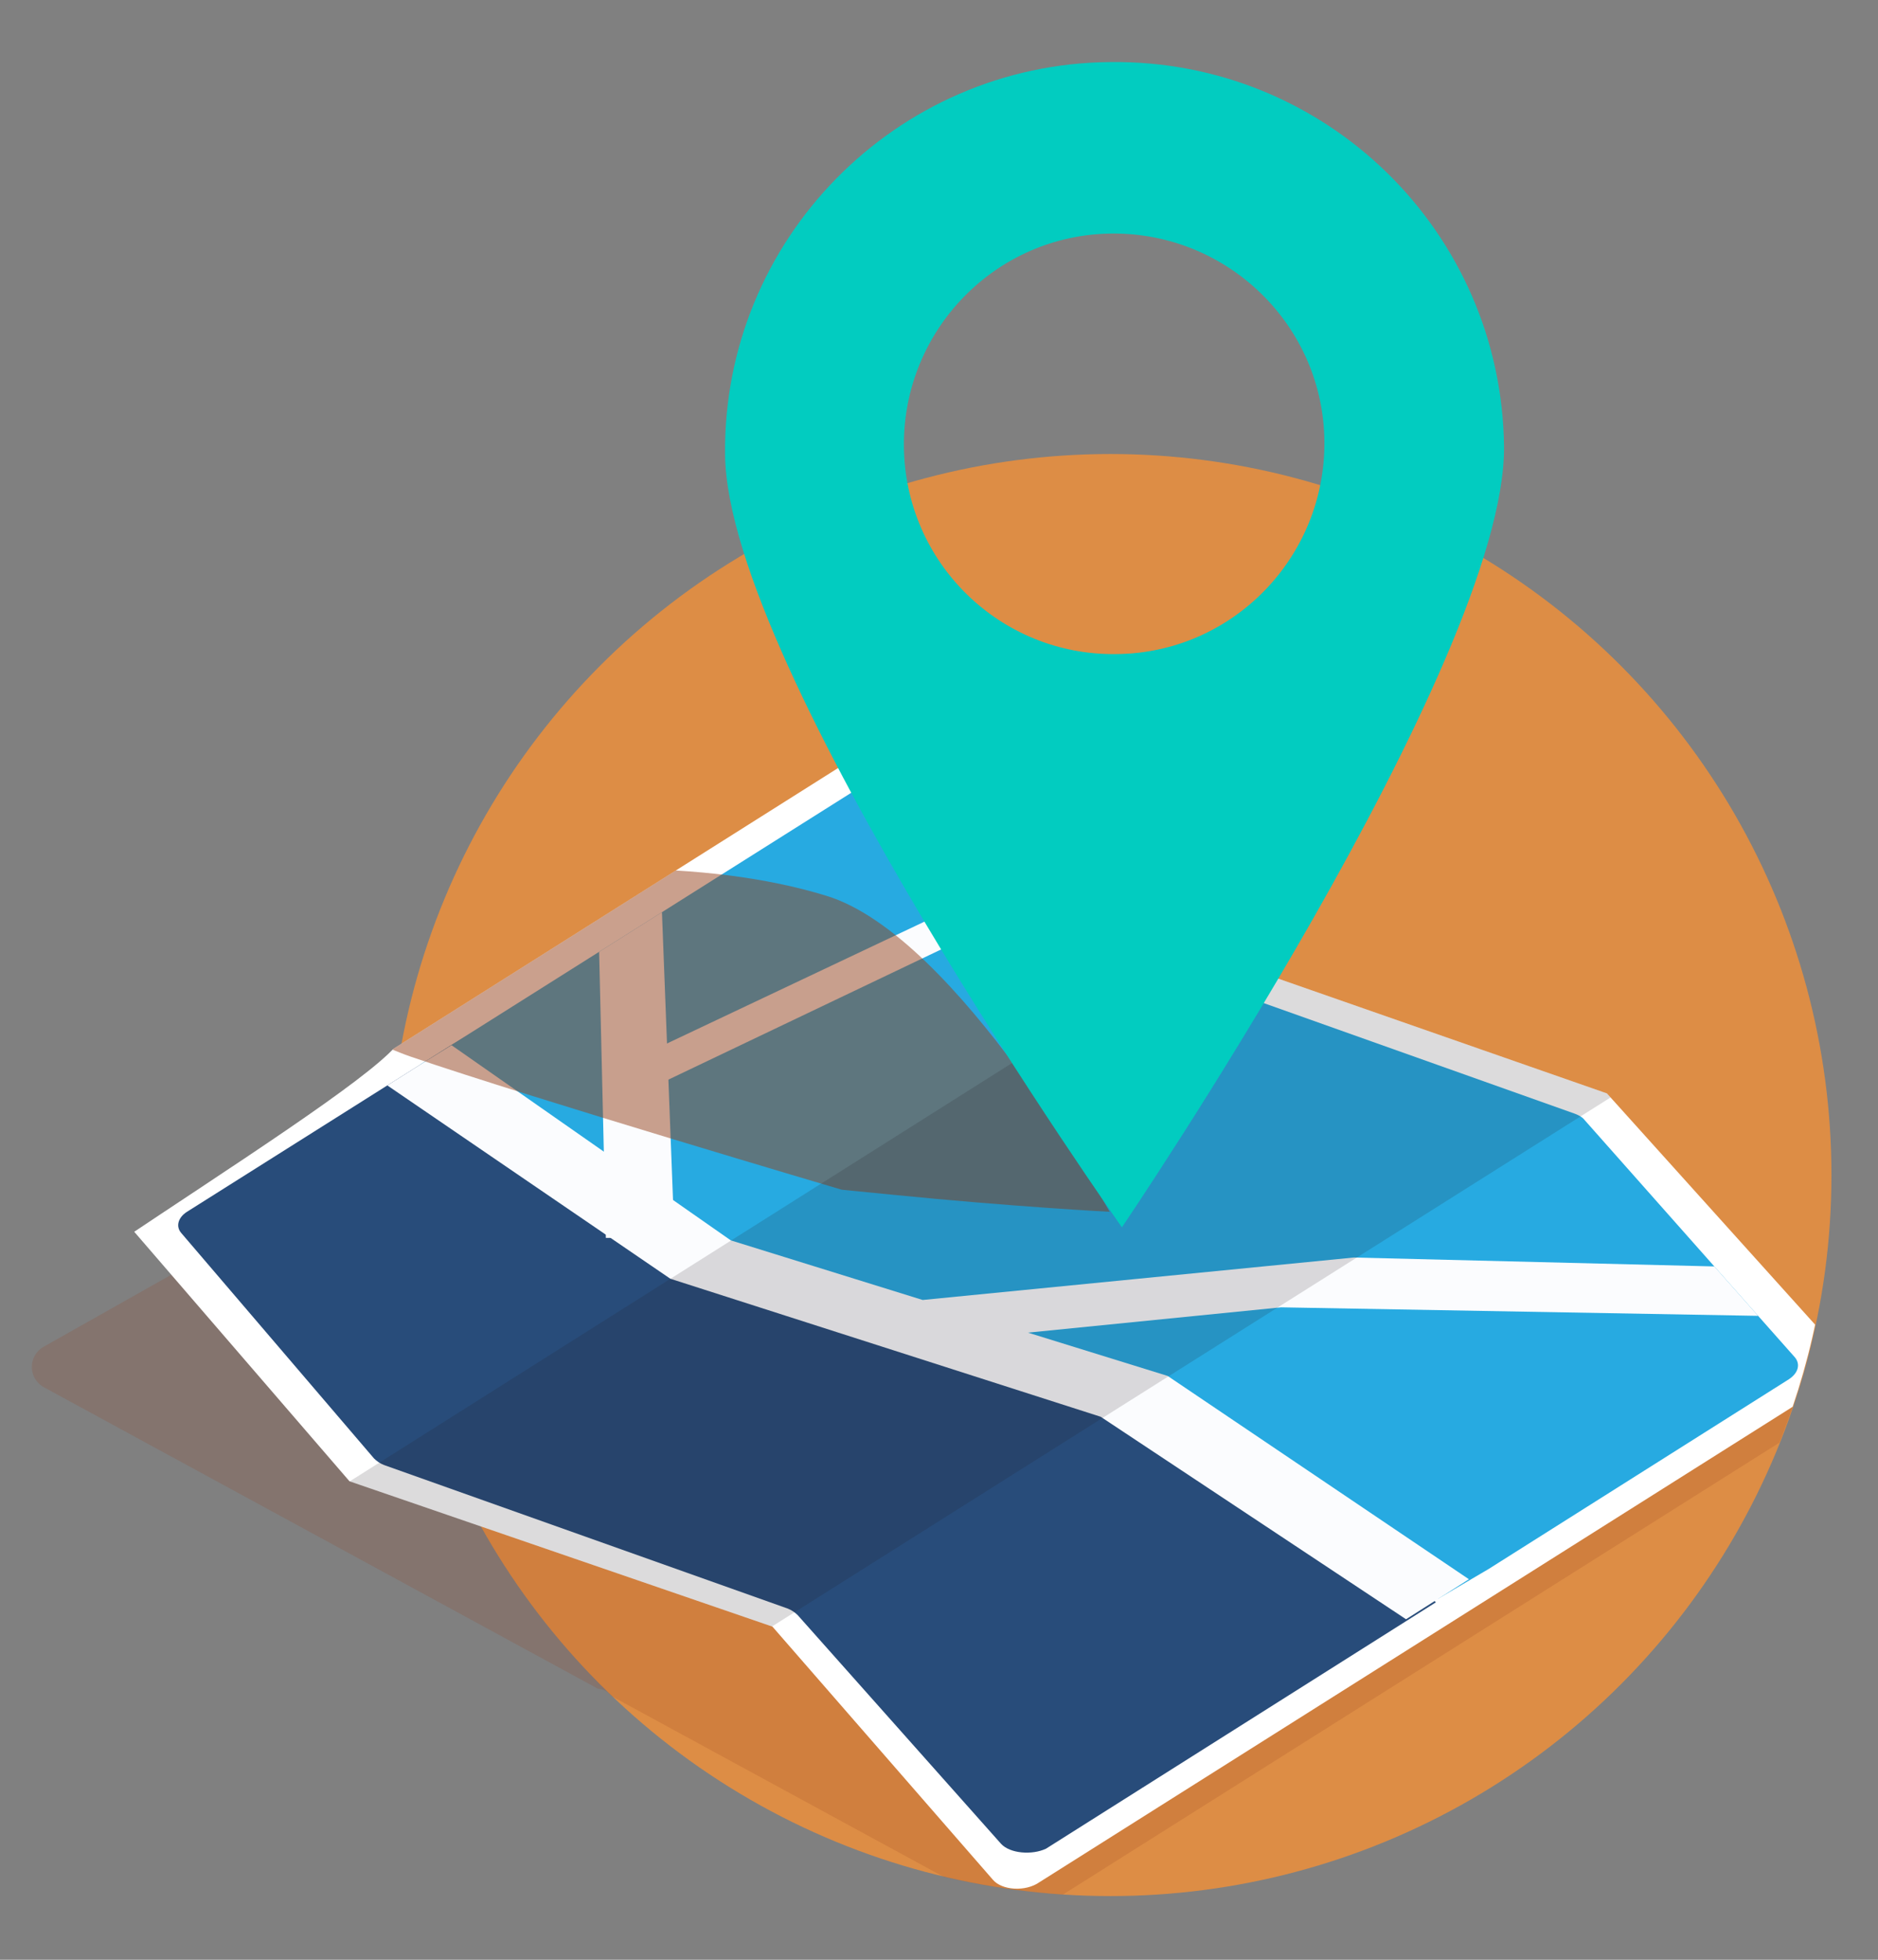
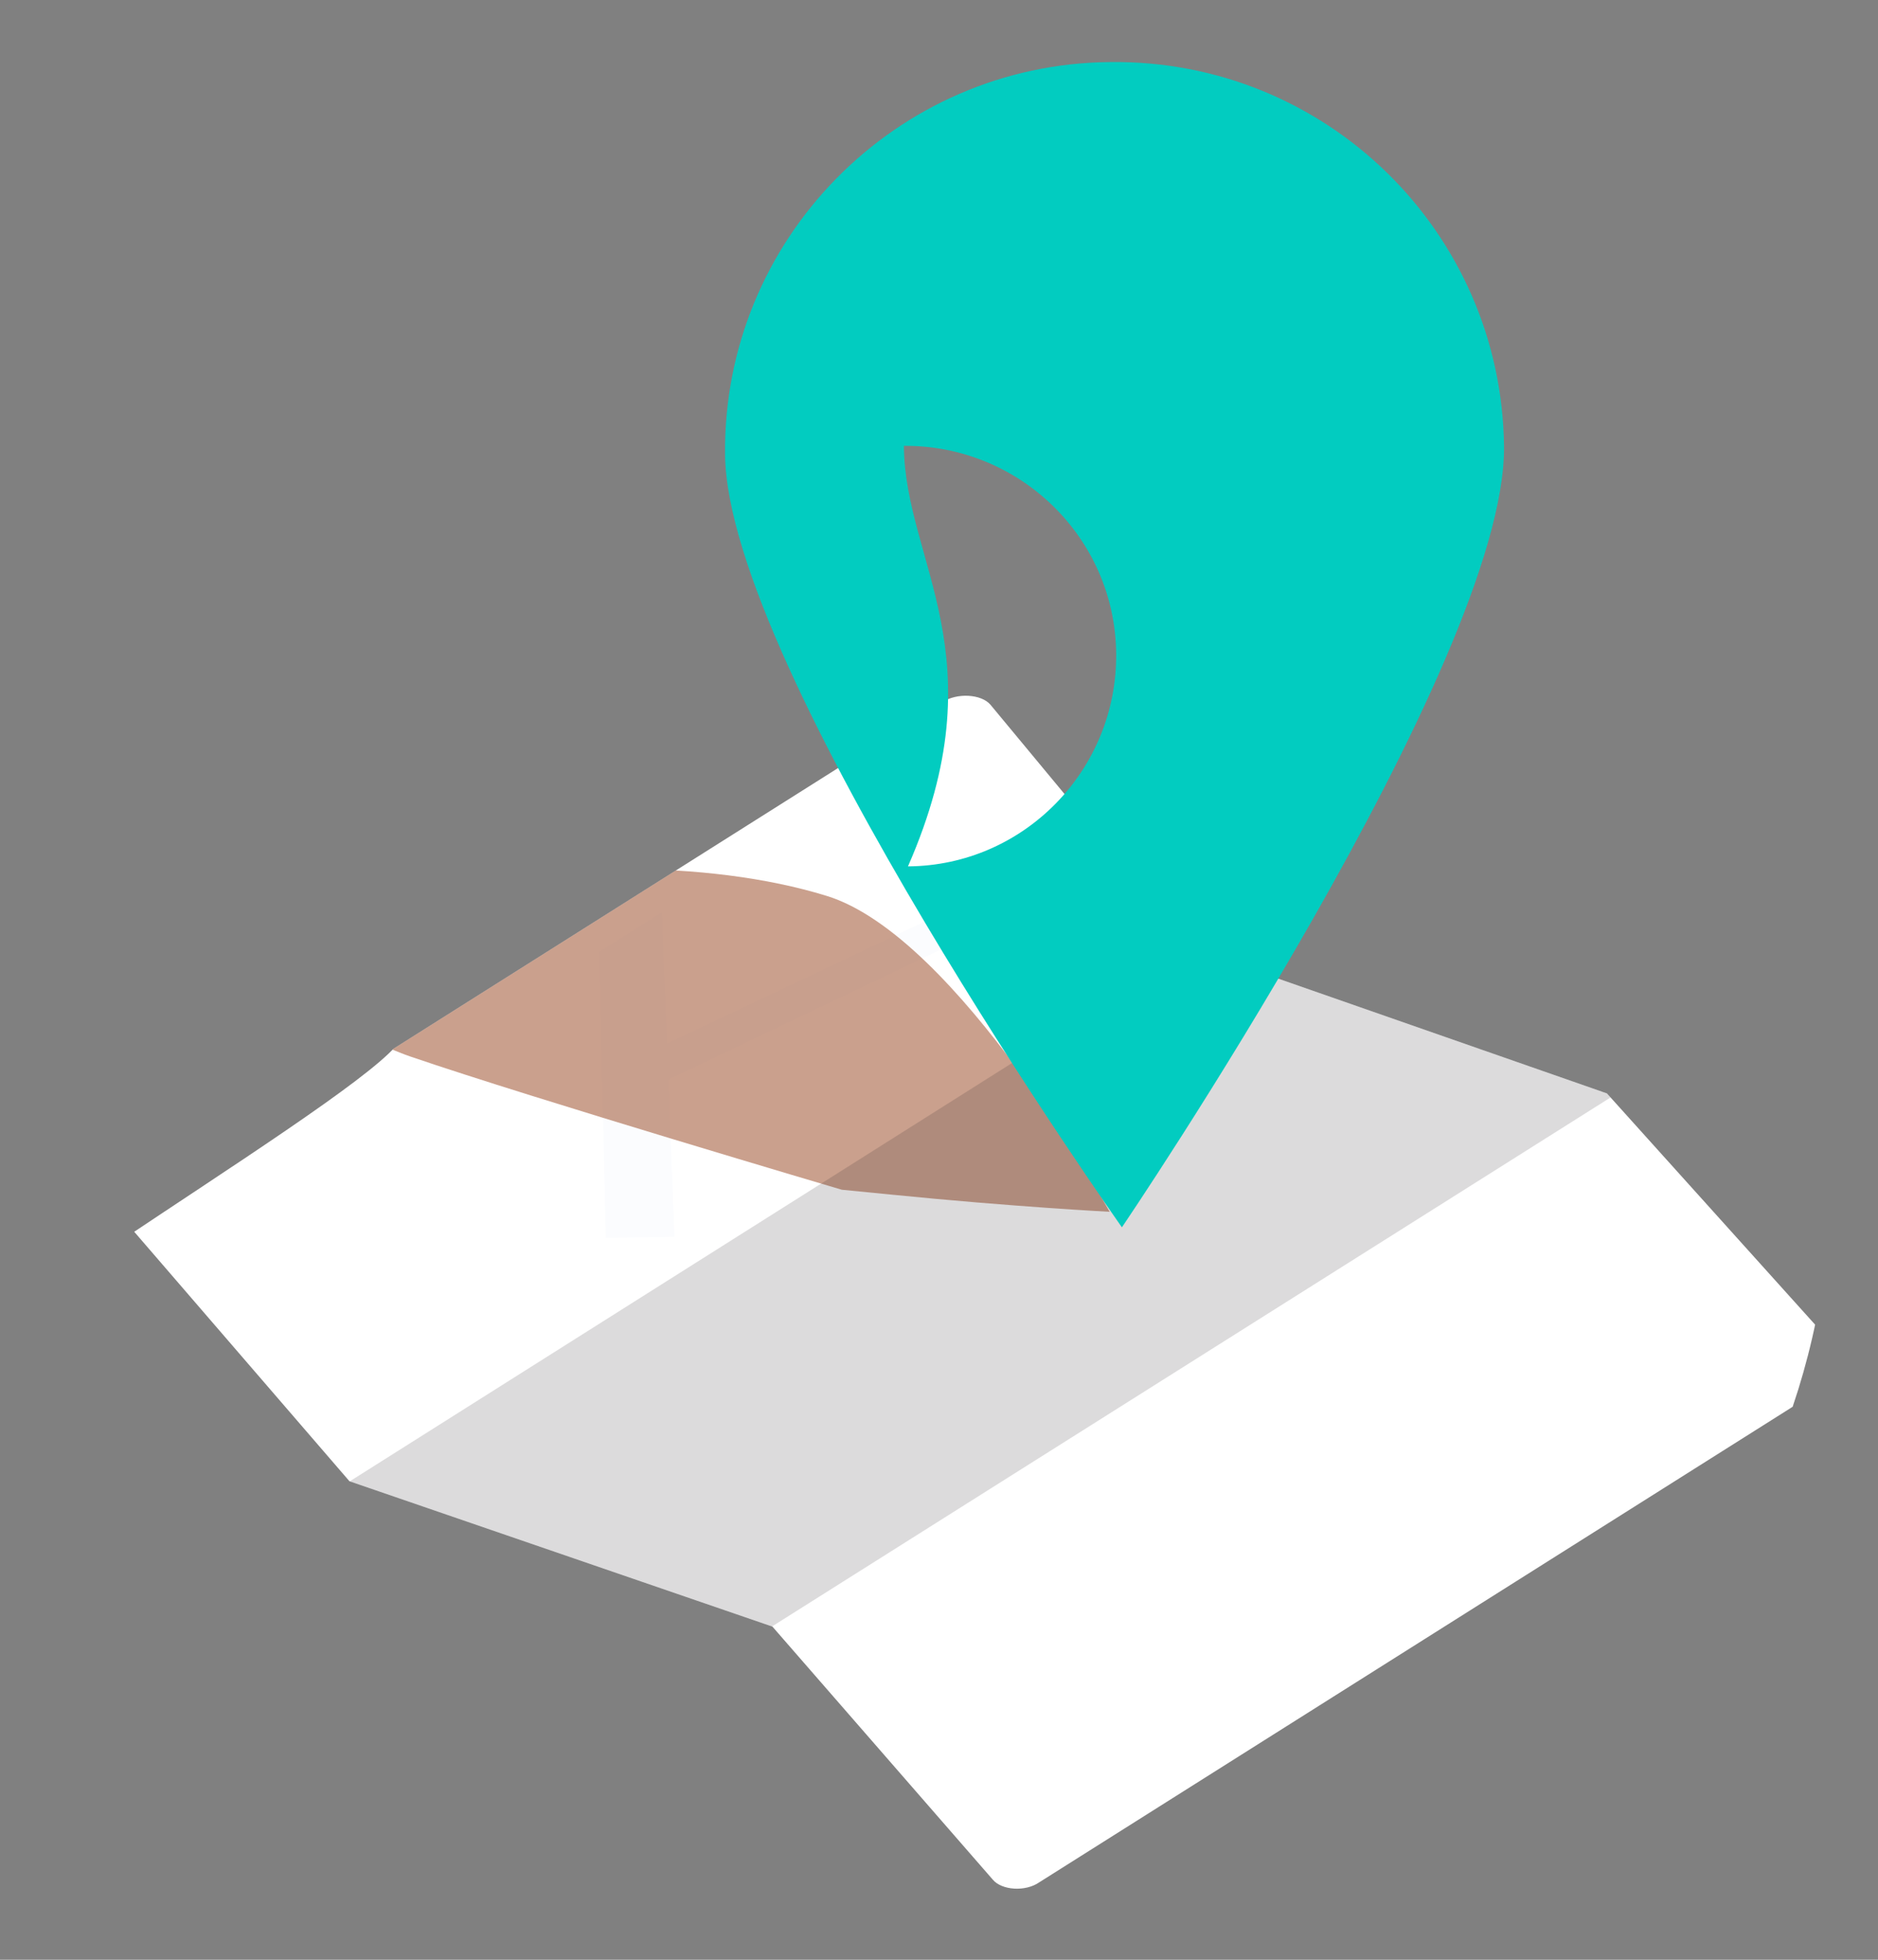
<svg xmlns="http://www.w3.org/2000/svg" xmlns:xlink="http://www.w3.org/1999/xlink" version="1.1" id="Layer_1" x="0px" y="0px" viewBox="0 0 230 240" style="enable-background:new 0 0 230 240;" xml:space="preserve">
  <rect x="0" y="0" width="230" height="240" fill="#808080" stroke="none" />
  <style type="text/css">
	.st0{fill:#DD8D45;}
	.st1{opacity:0.5;clip-path:url(#SVGID_00000054227153153597011180000005292650844357032342_);}
	.st2{opacity:0.8;fill:#97421D;}
	.st3{fill:#97421D;}
	.st4{clip-path:url(#SVGID_00000054227153153597011180000005292650844357032342_);}
	.st5{fill:#284C7A;}
	.st6{fill:#ADCFD8;}
	.st7{fill:#55769F;}
	.st8{fill:#E6E7E8;}
	.st9{fill:#06BFAD;}
	.st10{fill:#02CCC0;}
	.st11{fill:#FEB546;}
	.st12{opacity:0.84;fill:#FFFFFF;}
	.st13{fill:#EA9E39;}
	.st14{fill:#27AAE1;}
	.st15{fill:#DAEEF7;}
	.st16{opacity:0.5;fill:#55769F;}
	.st17{fill:#F4A640;}
	.st18{fill:#606060;}
	.st19{opacity:0.35;fill:#97421D;}
	.st20{opacity:0.9;}
	.st21{opacity:0.38;}
	.st22{opacity:0.5;clip-path:url(#SVGID_00000118364051788665716320000002356072099849036700_);fill:#97421D;}
	.st23{clip-path:url(#SVGID_00000118364051788665716320000002356072099849036700_);}
	.st24{clip-path:url(#SVGID_00000131331754172802192770000013933849173527171006_);}
	.st25{fill:#FFFFFF;}
	.st26{opacity:0.7;}
	.st27{opacity:0.26;fill:url(#SVGID_00000150076019994314497980000010147459601829897880_);}
	.st28{opacity:0.74;}
	.st29{opacity:0.26;}
	.st30{fill:url(#SVGID_00000061455495892463920600000015613906048679134608_);}
	.st31{fill:url(#SVGID_00000080164645809973408290000016520344357559600802_);}
	.st32{opacity:0.26;fill:url(#SVGID_00000164502320983904659900000007085873521910498197_);}
	.st33{opacity:0.5;clip-path:url(#SVGID_00000100373214587036803260000002618885982802371237_);fill:#97421D;}
	.st34{clip-path:url(#SVGID_00000100373214587036803260000002618885982802371237_);}
	.st35{fill:#4A3A4F;}
	.st36{fill:#1E97C1;}
	.st37{fill:#157E9B;}
	.st38{opacity:0.3;clip-path:url(#SVGID_00000183242473038840500200000015316892840610821291_);}
	.st39{fill:#5B2F1F;}
	.st40{clip-path:url(#SVGID_00000183242473038840500200000015316892840610821291_);}
	.st41{fill:#E1F0FA;}
	.st42{fill:#1CAD9F;}
	.st43{clip-path:url(#SVGID_00000107574054768199209030000002018024874576970659_);}
	.st44{fill:#F7A539;}
	.st45{fill:#C4762A;}
	.st46{clip-path:url(#SVGID_00000093156734776854829420000005647639361409751479_);}
	.st47{clip-path:url(#SVGID_00000151529351541599888660000004527809442747968435_);}
	.st48{opacity:0.18;fill:#97421D;}
	.st49{fill:url(#SVGID_00000013168348533681048310000000026291500723989376_);}
	.st50{clip-path:url(#SVGID_00000052813042799834001310000007014011625348320399_);fill:#284C7A;}
	.st51{clip-path:url(#SVGID_00000052813042799834001310000007014011625348320399_);fill:#27AAE1;}
	.st52{clip-path:url(#SVGID_00000052813042799834001310000007014011625348320399_);fill:#FBFCFE;}
	.st53{opacity:0.5;clip-path:url(#SVGID_00000145058539995956753290000011417507699769865912_);fill:#97421D;}
	.st54{opacity:0.16;clip-path:url(#SVGID_00000145058539995956753290000011417507699769865912_);fill:#231F20;}
	.st55{fill:#231F20;}
	.st56{opacity:0.4;clip-path:url(#SVGID_00000088095496549955730790000016453653296574766479_);fill:#97421D;}
	.st57{clip-path:url(#SVGID_00000088095496549955730790000016453653296574766479_);}
	.st58{fill:#D1D3D4;}
	.st59{fill:#6D6E71;}
	.st60{fill:url(#SVGID_00000097466910461407719270000005175643504805210795_);}
	.st61{fill:#58595B;}
	.st62{fill:#0E92AA;}
	.st63{fill:#BCBEC0;}
	.st64{fill:#F9F9F9;}
	.st65{fill:#F8F8F8;}
	.st66{clip-path:url(#SVGID_00000003826574707842898700000012745078198672019606_);}
	.st67{opacity:0.48;fill:#97421D;}
	.st68{fill-rule:evenodd;clip-rule:evenodd;fill:#02CCC0;}
	.st69{opacity:0.48;}
	.st70{opacity:0.4;}
	.st71{fill-rule:evenodd;clip-rule:evenodd;fill:#0E92AA;}
	.st72{fill-rule:evenodd;clip-rule:evenodd;fill:#FFFFFF;}
	.st73{fill:#D31A28;}
	.st74{fill:none;stroke:#000000;stroke-miterlimit:10;}
	.st75{fill:#EB2027;}
	.st76{opacity:0.8;fill:url(#SVGID_00000168829567178644796530000001078870338951675265_);}
	.st77{fill-rule:evenodd;clip-rule:evenodd;fill:#97421D;}
	.st78{fill-rule:evenodd;clip-rule:evenodd;fill:#A65824;}
	.st79{fill-rule:evenodd;clip-rule:evenodd;fill:#C67138;}
	.st80{fill-rule:evenodd;clip-rule:evenodd;fill:#DD8D45;}
	.st81{fill-rule:evenodd;clip-rule:evenodd;fill:#5B2F1F;}
</style>
-   <circle class="st0" cx="136" cy="143.9" r="88.3" />
  <g>
    <defs>
      <path id="SVGID_00000145050223359245566600000002533597168785663165_" d="M224.2,143.9c0,48.8-39.5,88.3-88.3,88.3    c-6.1,0-12.6-0.8-19.2-2.2c-7-1.5-71.1-9.7-78.3-12.6c-4.7-1.9-5.5-10.1-0.3-11.9c7.6-2.6,22.9,1,16.6-3.4    c-26.4-18.4-40.1-41.1-40.1-67c0-48.8,49.4-97.6,98.1-97.6c9.1,0,22-1.7,31.5,1.8c6.3,2.3,9.2,9.1,15.3,12.7    C194.3,72.3,224.2,110.2,224.2,143.9z" />
    </defs>
    <clipPath id="SVGID_00000132784306084275475540000006895939271870601140_">
      <use xlink:href="#SVGID_00000145050223359245566600000002533597168785663165_" style="overflow:visible;" />
    </clipPath>
  </g>
  <g>
    <defs>
      <path id="SVGID_00000041254859766855953750000008410927412967786917_" d="M224.2,143.9c0,48.8-39.5,88.3-88.3,88.3    c-23.9,0-45.6-9.5-61.4-24.9c-2-1.9-9.4,2.2-11.2,0.2C50.1,192-9,192.7-9,170.8c0-5.9,57.2-38.5,58.3-44c0.9-4.5,2.1-8.8,3.6-13    C65.3,79.9,97.8-0.4,136-0.4C184.7-0.4,224.2,95.2,224.2,143.9z" />
    </defs>
    <clipPath id="SVGID_00000183959685501351959010000016106824434104123544_">
      <use xlink:href="#SVGID_00000041254859766855953750000008410927412967786917_" style="overflow:visible;" />
    </clipPath>
    <g style="clip-path:url(#SVGID_00000183959685501351959010000016106824434104123544_);">
      <g>
-         <path class="st48" d="M220.1,175.3L130.2,232c-2.9,1.9-7.6,2-10.3,0.2L5.4,169.9c-2-1.1-2-3.9,0-5L115.1,103l105.3,65.7     C223.1,170.5,223,173.4,220.1,175.3z" />
-       </g>
+         </g>
      <g>
        <linearGradient id="SVGID_00000144313529916034401890000018165586259840758916_" gradientUnits="userSpaceOnUse" x1="-2466.968" y1="1174.517" x2="-2466.458" y2="1114.855" gradientTransform="matrix(0.832 0.555 -0.846 0.534 3142.066 915.967)">
          <stop offset="0" style="stop-color:#FFFFFF" />
          <stop offset="1" style="stop-color:#FFFFFF" />
        </linearGradient>
        <path style="fill:url(#SVGID_00000144313529916034401890000018165586259840758916_);" d="M122.6,225.8l-24.9-28     c-0.3-0.3-0.7-0.6-1.2-0.8l-49.5-17.6c-0.5-0.2-0.9-0.5-1.2-0.8L22.2,151c-0.7-0.8-0.4-1.9,0.7-2.6l91-57.4     c1.7-1.1,4.4-0.9,5.5,0.4l22.8,26.6c0.3,0.3,0.7,0.6,1.2,0.8l49.5,17.6c0.5,0.2,0.9,0.4,1.2,0.8l25.7,29c0.7,0.8,0.5,1.9-0.7,2.7     l-91,57.5C126.4,227.2,123.7,227,122.6,225.8z" />
        <path class="st25" d="M121.6,230.2l-27-31l-51.8-17.8l-26.4-30.6c-0.8-0.9-0.4-2,0.8-2.8l98.2-62c1.8-1.2,4.8-1,5.9,0.3     l24.8,29.9l50.7,17.7l28.9,32.1c0.8,0.9,0.5,2.1-0.8,2.9l-97.6,61.6C125.6,231.7,122.7,231.5,121.6,230.2z" />
        <g>
          <defs>
            <path id="SVGID_00000026855659029550183250000016453795789698878103_" d="M122.6,225.8l-24.9-28c-0.3-0.3-0.7-0.6-1.2-0.8       l-49.5-17.6c-0.5-0.2-0.9-0.5-1.2-0.8L22.2,151c-0.7-0.8-0.4-1.9,0.7-2.6l91-57.4c1.7-1.1,4.4-0.9,5.5,0.4l22.8,26.6       c0.3,0.3,0.7,0.6,1.2,0.8l49.5,17.6c0.5,0.2,0.9,0.4,1.2,0.8l25.7,29c0.7,0.8,0.5,1.9-0.7,2.7l-91,57.5       C126.4,227.2,123.7,227,122.6,225.8z" />
          </defs>
          <clipPath id="SVGID_00000182513597755993025860000004431280863680743870_">
            <use xlink:href="#SVGID_00000026855659029550183250000016453795789698878103_" style="overflow:visible;" />
          </clipPath>
-           <polygon style="clip-path:url(#SVGID_00000182513597755993025860000004431280863680743870_);fill:#284C7A;" points="15.7,151.8       48.4,184.8 93.2,198.9 117.8,224.1 129.3,231.3 180.1,201.4 152.6,168 107.2,151.6 71.2,118.4     " />
-           <polygon style="clip-path:url(#SVGID_00000182513597755993025860000004431280863680743870_);fill:#27AAE1;" points="48.8,128.5       87.3,155.9 132.4,168.5 164.6,188.6 176.1,195.8 226.9,165.9 199.4,132.5 154,116.1 118,82.9     " />
-           <polygon style="clip-path:url(#SVGID_00000182513597755993025860000004431280863680743870_);fill:#FBFCFE;" points="143,168.5       125.9,163.2 156.9,160.1 218.5,161.2 214.3,155.2 165.8,154 113,159.2 89.5,151.9 55.3,128 47.4,132.9 82.1,156.6 134.8,173.5       172.2,198.3 179.9,193.4     " />
          <polygon style="clip-path:url(#SVGID_00000182513597755993025860000004431280863680743870_);fill:#FBFCFE;" points="73,100.6       74.2,151.6 82.6,151.5 80.6,99.5     " />
          <polygon style="clip-path:url(#SVGID_00000182513597755993025860000004431280863680743870_);fill:#FBFCFE;" points="142.1,99.2       74.9,131 77.7,134.2 146,101.6     " />
        </g>
        <g>
          <defs>
            <path id="SVGID_00000139994948176339988760000009086685198932436895_" d="M121.6,230.2l-27-31l-51.8-17.8l-26.4-30.6       c-0.8-0.9-0.4-2,0.8-2.8l98.2-62c1.8-1.2,4.8-1,5.9,0.3l24.8,29.9l50.7,17.7l28.9,32.1c0.8,0.9,0.5,2.1-0.8,2.9l-97.6,61.6       C125.6,231.7,122.7,231.5,121.6,230.2z" />
          </defs>
          <clipPath id="SVGID_00000038374826914742753160000014564232619871210918_">
            <use xlink:href="#SVGID_00000139994948176339988760000009086685198932436895_" style="overflow:visible;" />
          </clipPath>
          <path style="opacity:0.5;clip-path:url(#SVGID_00000038374826914742753160000014564232619871210918_);fill:#97421D;" d="      M50.3,129.4c15.2,5.2,52.8,16.3,52.8,16.3s4.1,0.4,6.1,0.6c15,1.5,26.7,2.1,26.7,2.1s-18.6-33.8-34.7-38.7      c-14.6-4.5-35.8-4.3-49,0.3C38.4,114.9,35.1,124.1,50.3,129.4z" />
          <polygon style="opacity:0.16;clip-path:url(#SVGID_00000038374826914742753160000014564232619871210918_);fill:#231F20;" points="      148.3,114.8 41.9,182 92.3,200.6 202,131.4     " />
        </g>
      </g>
      <g>
-         <path class="st10" d="M88.8,55.7c0.3,26.3,48.6,94.6,48.6,94.6s47-69.2,46.8-95.6C183.9,28.4,162.4,7.3,136,7.6     C109.7,7.8,88.5,29.4,88.8,55.7z M110.7,54.6c-0.1-14.2,11.3-25.9,25.5-26c14.2-0.1,25.9,11.3,26,25.5     c0.1,14.2-11.3,25.9-25.5,26C122.5,80.3,110.8,68.9,110.7,54.6z" />
+         <path class="st10" d="M88.8,55.7c0.3,26.3,48.6,94.6,48.6,94.6s47-69.2,46.8-95.6C183.9,28.4,162.4,7.3,136,7.6     C109.7,7.8,88.5,29.4,88.8,55.7z M110.7,54.6c14.2-0.1,25.9,11.3,26,25.5     c0.1,14.2-11.3,25.9-25.5,26C122.5,80.3,110.8,68.9,110.7,54.6z" />
      </g>
    </g>
  </g>
</svg>